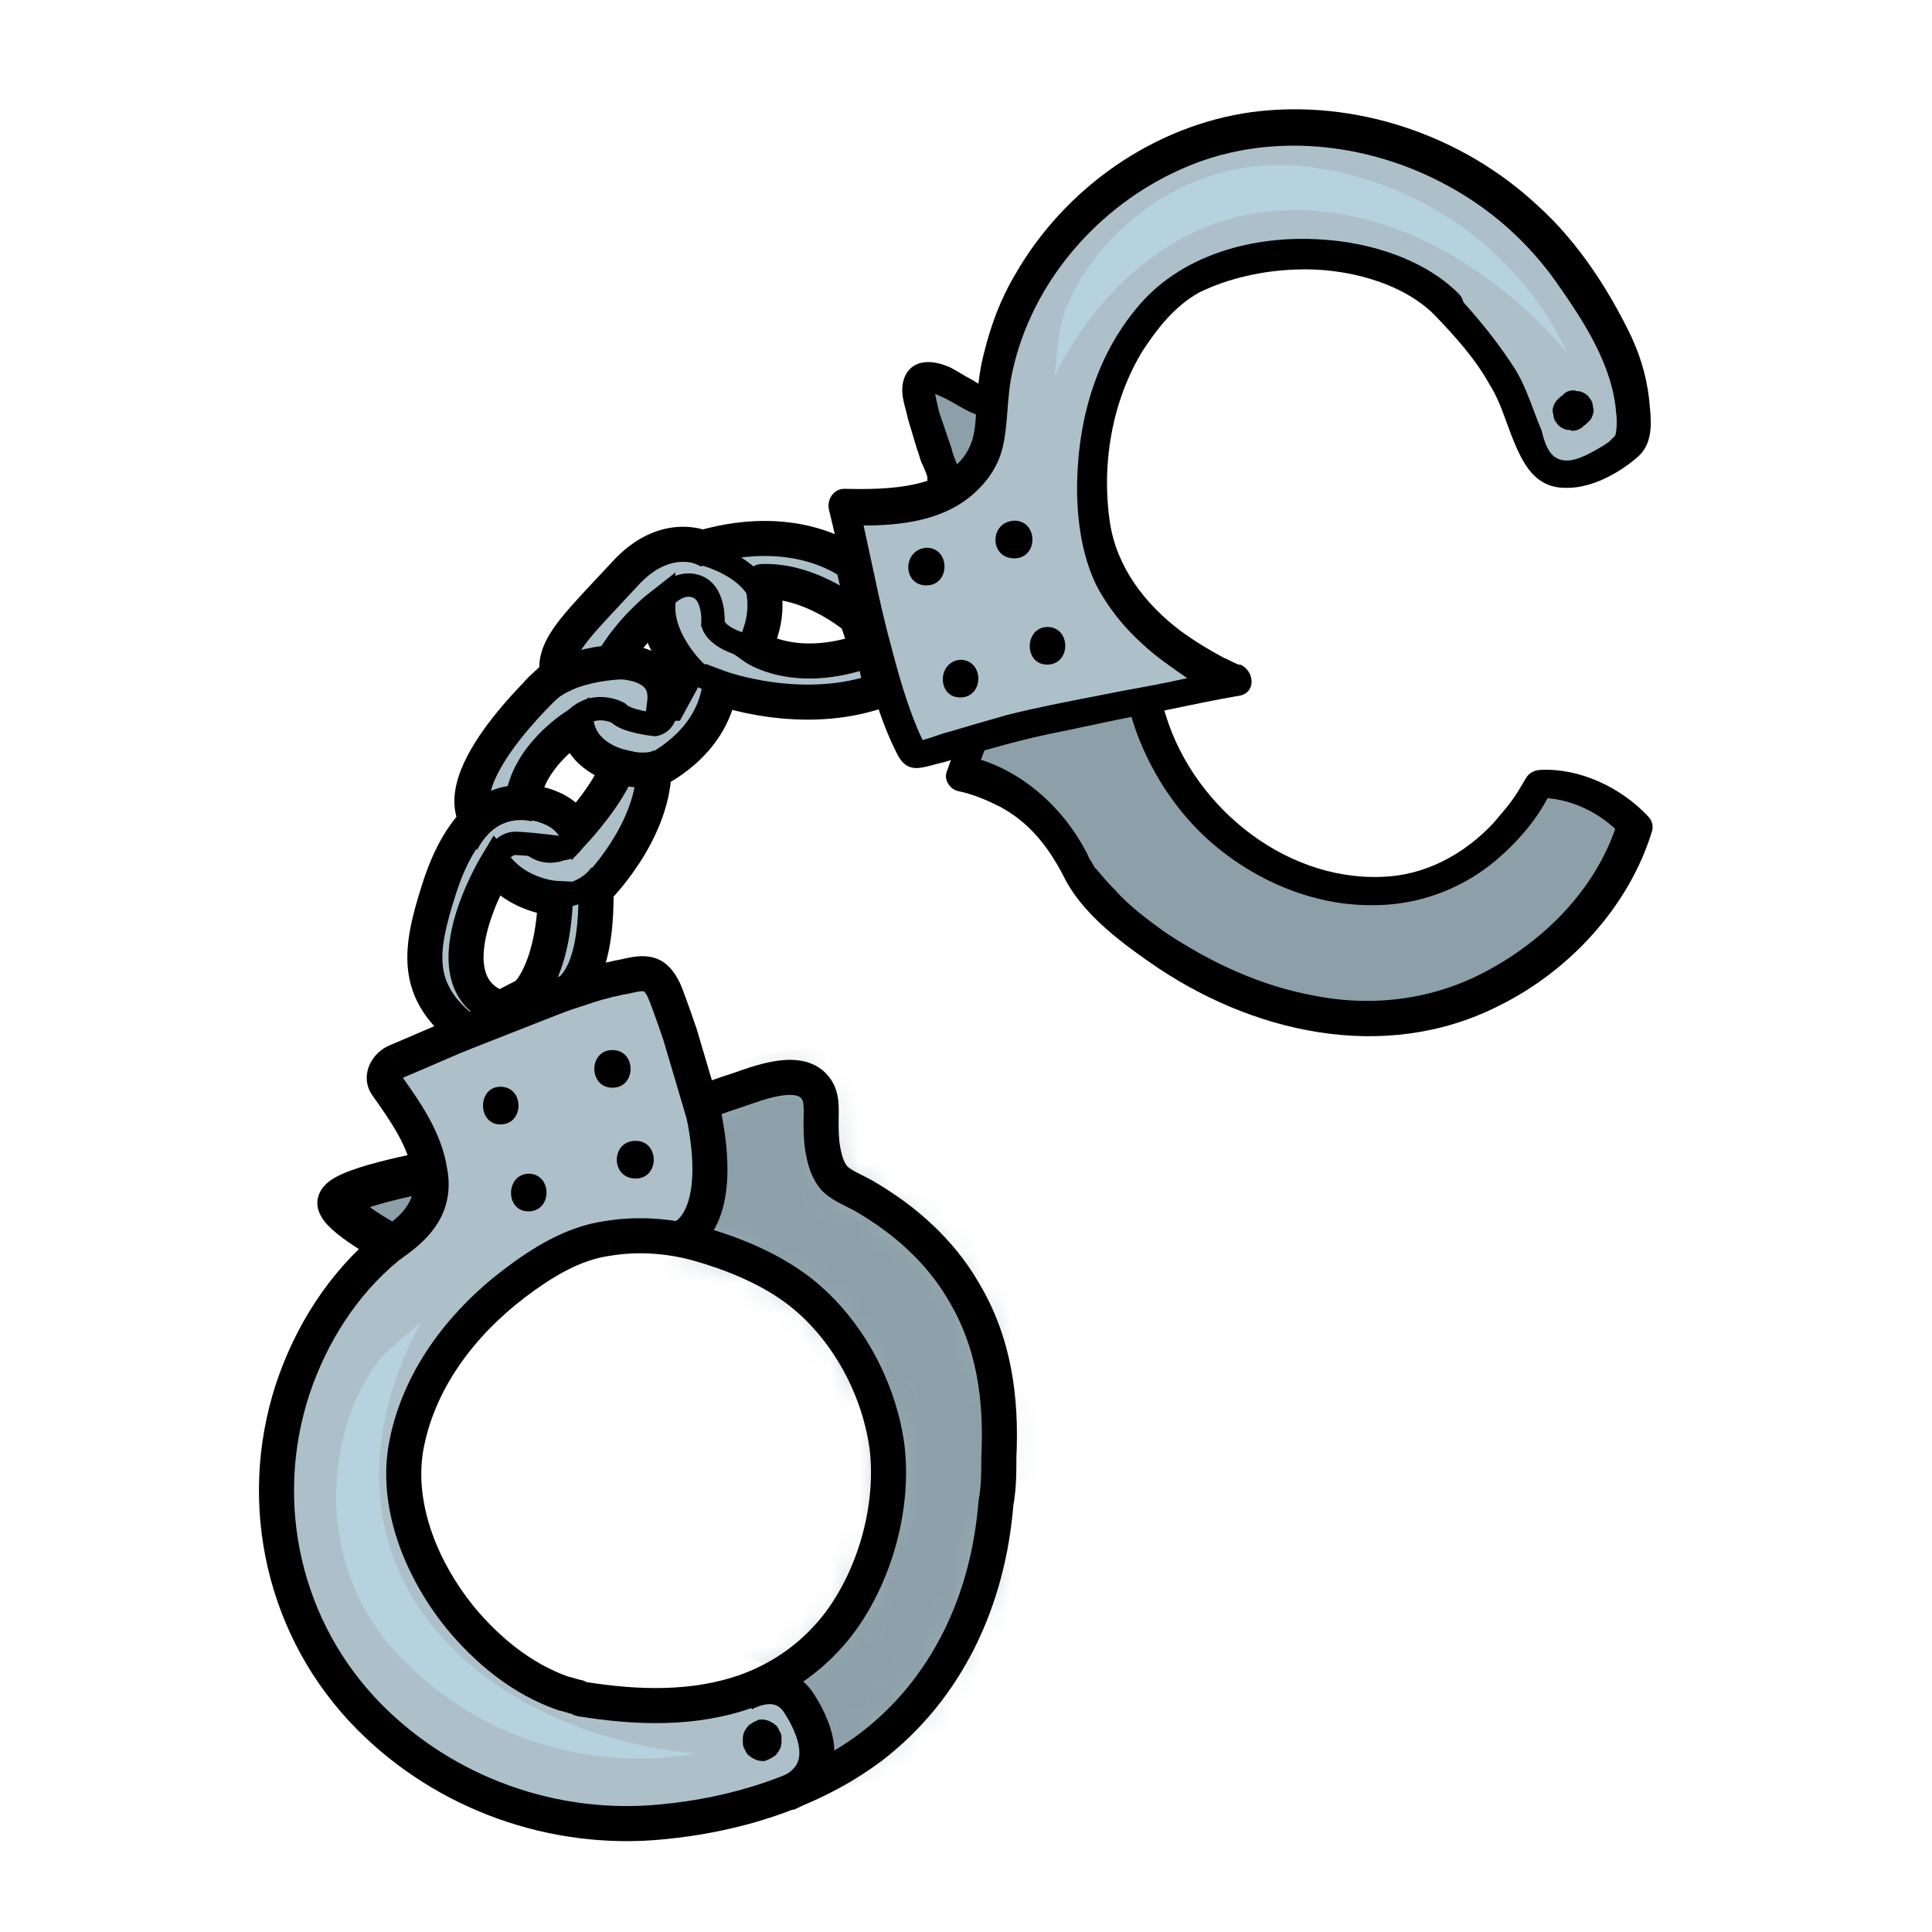
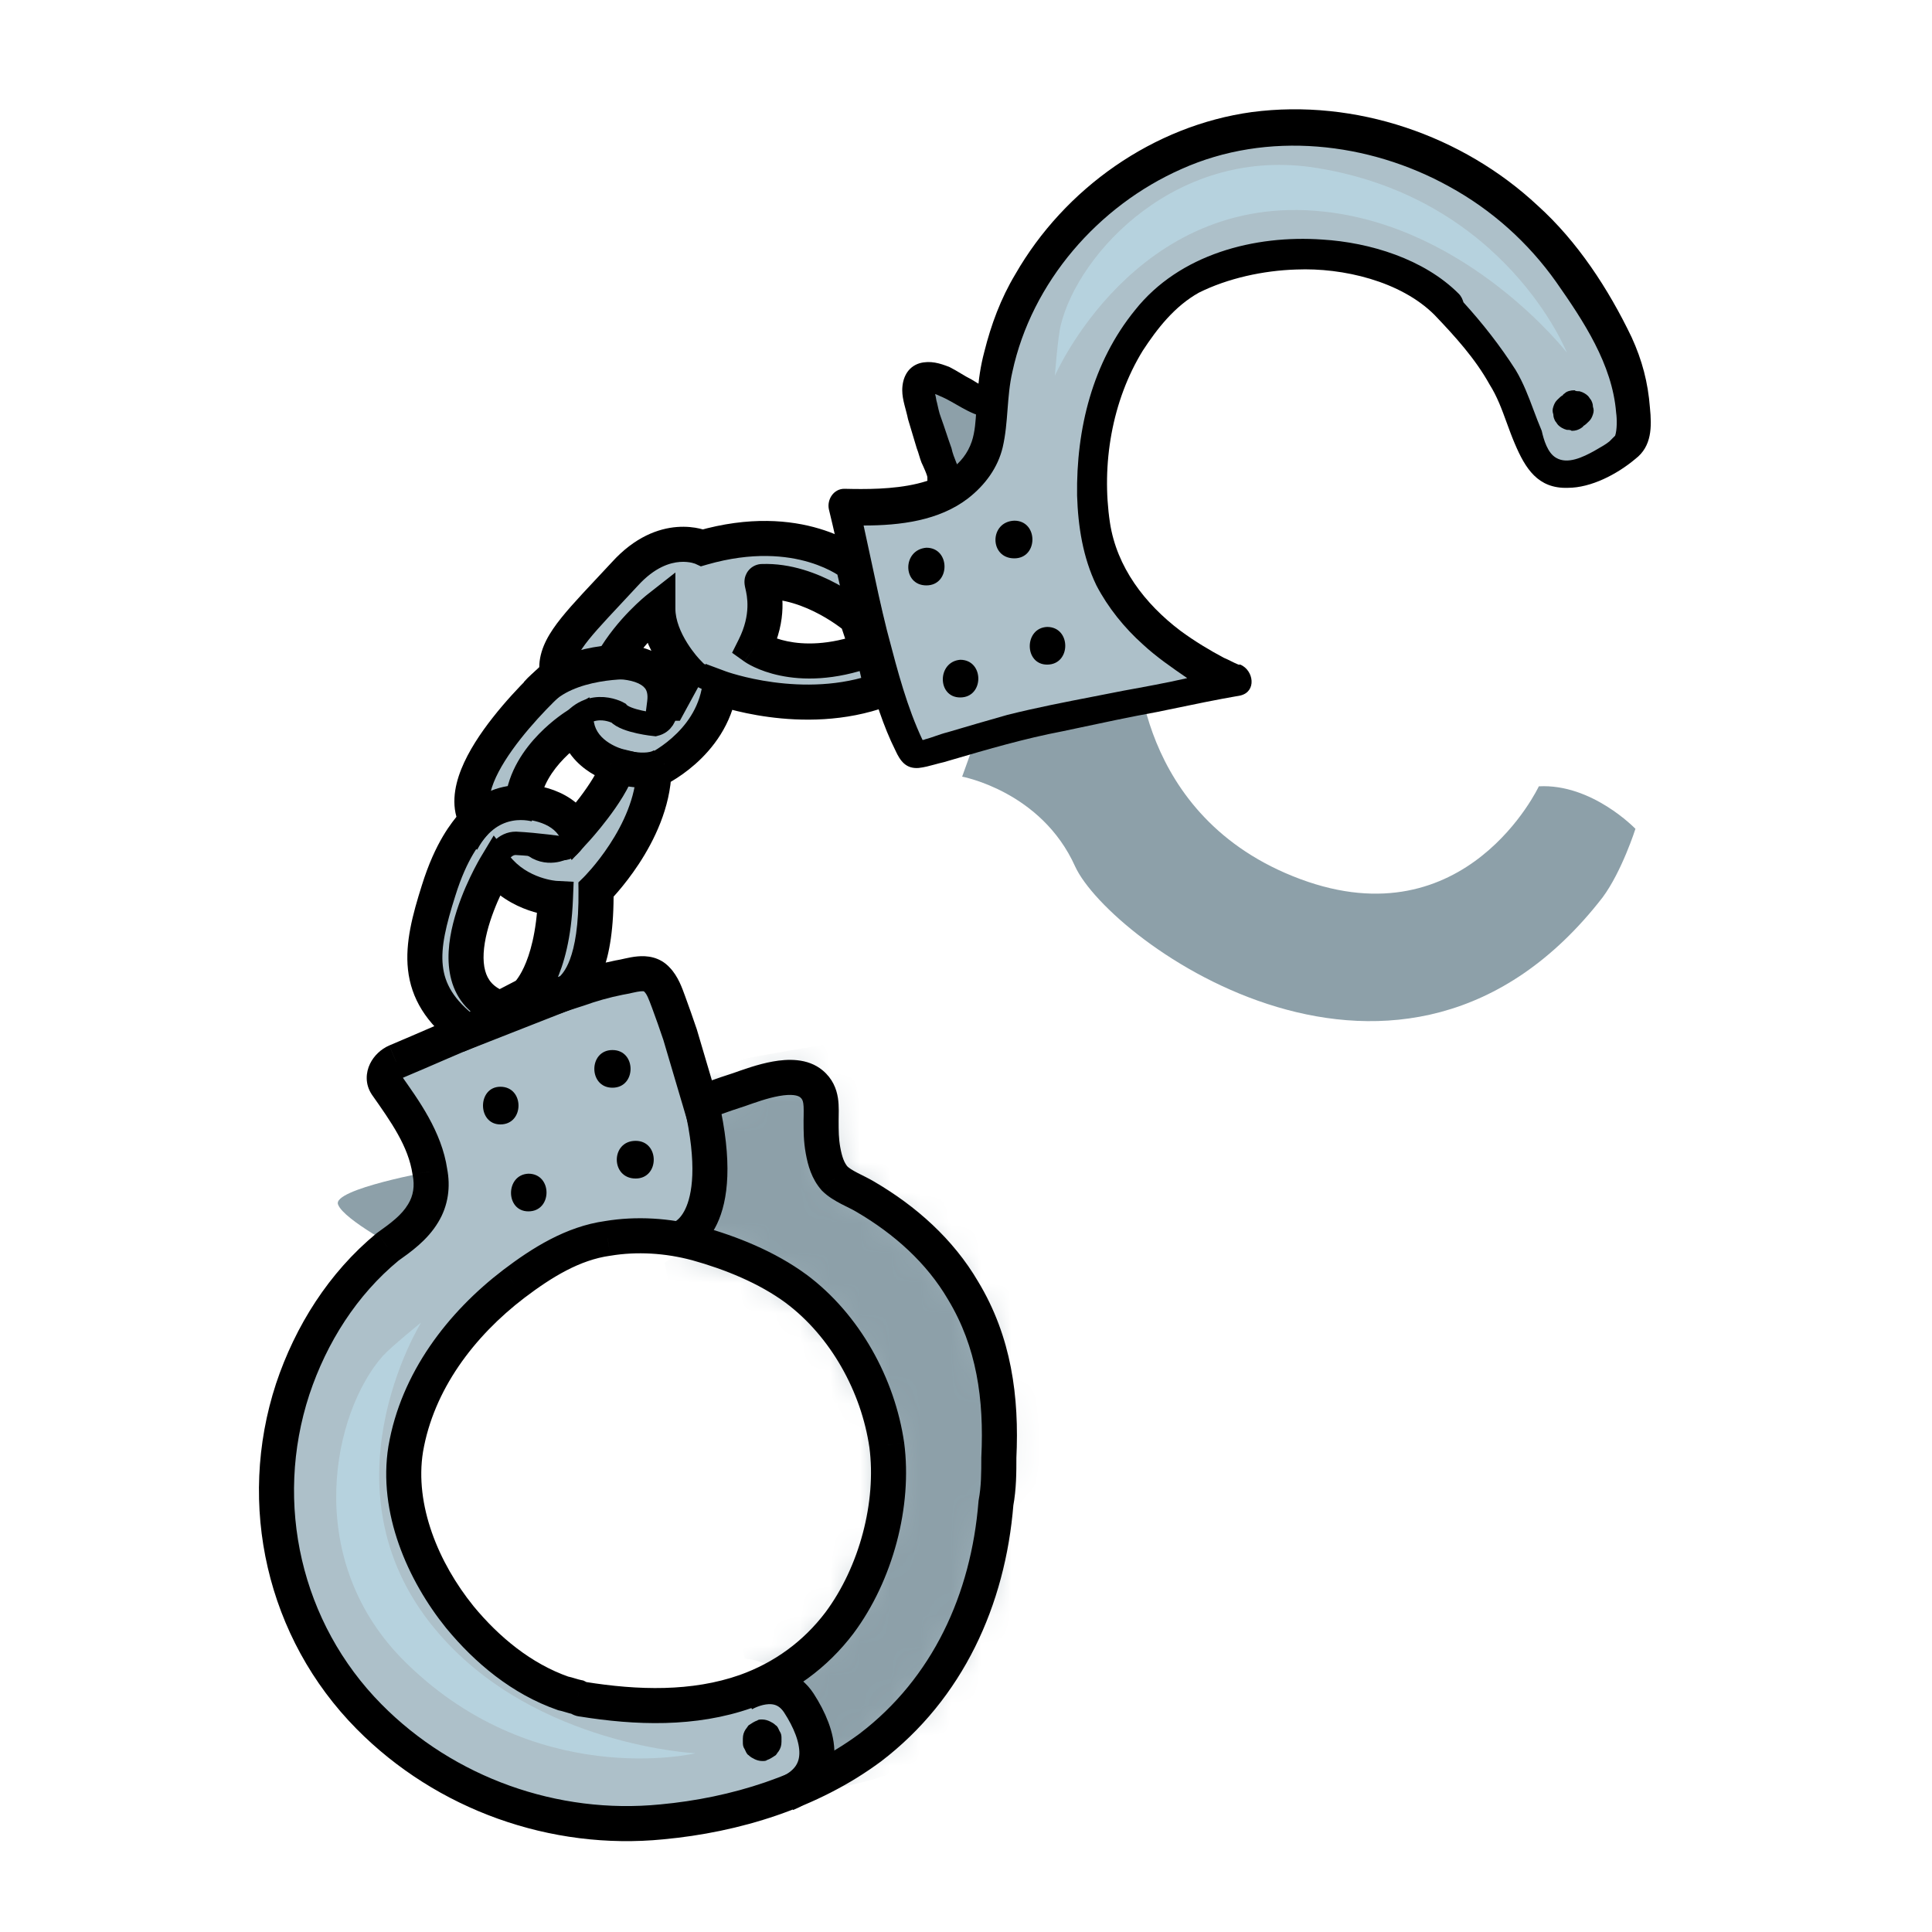
<svg xmlns="http://www.w3.org/2000/svg" width="64" height="64" viewBox="0 0 64 64" fill="none">
  <path d="M33.44 21.376L31.872 25.728C31.872 25.728 34.496 26.208 35.616 28.704C36.768 31.2 46.464 38.272 53.088 29.728C53.728 28.864 54.176 27.456 54.176 27.456C54.176 27.456 52.736 25.952 50.976 26.048C50.976 26.048 48.576 31.168 43.072 29.12C37.568 27.072 37.664 21.6 37.664 21.6C37.664 21.6 33.696 19.296 33.44 21.376Z" fill="#8DA0A9" />
-   <path d="M32.928 21.216C32.416 22.656 31.872 24.128 31.36 25.568C31.264 25.824 31.456 26.144 31.744 26.208C32.224 26.304 32.672 26.496 33.12 26.72C34.08 27.232 34.72 28.032 35.232 29.024C35.808 30.208 37.024 31.136 38.08 31.872C41.408 34.208 45.824 35.232 49.6 33.344C51.968 32.192 53.952 30.048 54.72 27.552C54.784 27.36 54.72 27.168 54.592 27.04C53.696 26.08 52.32 25.44 51.04 25.504C50.848 25.504 50.656 25.6 50.56 25.76C50.464 25.92 50.368 26.08 50.272 26.24C49.984 26.688 49.792 26.88 49.472 27.264C48.576 28.224 47.392 28.896 46.112 29.024C42.752 29.344 39.584 26.816 38.624 23.712C38.528 23.424 38.464 23.136 38.4 22.848C38.368 22.72 38.336 22.592 38.336 22.432C38.336 22.368 38.304 22.336 38.304 22.272C38.336 22.4 38.304 22.24 38.304 22.208C38.272 21.984 38.272 21.76 38.272 21.568C38.272 21.376 38.176 21.184 38.016 21.088C36.672 20.416 33.312 18.848 32.928 21.216C32.896 21.504 32.992 21.76 33.312 21.856C33.568 21.92 33.92 21.76 33.952 21.472C33.984 21.248 34.016 21.152 34.112 21.056C34.144 21.024 34.304 20.96 34.4 20.96C34.848 20.928 35.264 21.056 35.712 21.184C36.288 21.376 36.864 21.664 37.408 21.952C37.312 21.792 37.216 21.632 37.152 21.472C37.12 23.712 38.208 26.048 39.776 27.584C41.248 29.024 43.328 29.984 45.376 29.984C47.008 30.016 48.576 29.408 49.76 28.32C50.4 27.744 51.04 26.976 51.392 26.176C51.232 26.272 51.072 26.368 50.912 26.432C51.968 26.4 53.024 26.912 53.728 27.68C53.696 27.488 53.632 27.328 53.6 27.168C52.96 29.312 51.296 31.04 49.376 32.096C47.616 33.088 45.568 33.376 43.584 32.992C41.792 32.672 40.128 31.904 38.592 30.88C38.016 30.464 37.408 30.016 36.928 29.472C36.704 29.248 36.512 29.024 36.352 28.832C36.416 28.928 36.32 28.768 36.288 28.768C36.256 28.736 36.224 28.672 36.192 28.608C36.128 28.512 36.064 28.416 36.032 28.32C35.232 26.72 33.728 25.376 31.936 25.024C32.064 25.248 32.192 25.472 32.32 25.664C32.832 24.224 33.376 22.752 33.888 21.312C34.176 20.896 33.152 20.608 32.928 21.216Z" fill="black" />
  <path d="M32.736 13.376C32.064 13.28 31.552 12.736 30.912 12.608C30.784 12.576 30.688 12.576 30.592 12.64C30.4 12.768 30.432 13.056 30.464 13.248C30.688 14.112 30.944 14.976 31.296 15.808C31.296 15.808 31.264 16.544 31.872 16.288" fill="#8DA0A9" />
  <path d="M32.864 12.832C32.544 12.8 32.448 12.736 32.192 12.576C31.936 12.448 31.712 12.288 31.456 12.16C31.136 12.032 30.816 11.936 30.464 12.032C30.048 12.16 29.888 12.544 29.888 12.928C29.888 13.248 30.016 13.568 30.08 13.888C30.176 14.208 30.272 14.528 30.368 14.848C30.432 15.008 30.464 15.168 30.528 15.328C30.56 15.392 30.752 15.808 30.72 15.84C30.752 15.808 30.72 15.712 30.72 15.808C30.72 15.904 30.72 16 30.752 16.096C30.816 16.352 30.944 16.576 31.168 16.704C31.488 16.896 31.808 16.832 32.128 16.704C32.384 16.576 32.448 16.224 32.32 16C32.16 15.712 31.84 15.68 31.616 15.808C31.68 15.776 31.68 15.776 31.616 15.808C31.552 15.808 31.552 15.808 31.648 15.808C31.584 15.808 31.616 15.808 31.712 15.808C31.808 15.84 31.808 15.872 31.776 15.84C31.84 15.904 31.872 15.904 31.84 15.872C31.904 15.936 31.904 15.968 31.872 15.936C31.84 15.84 31.904 16.064 31.872 15.968C31.872 15.936 31.872 15.904 31.84 15.872C31.808 15.776 31.84 16.032 31.84 15.904C31.84 15.872 31.84 15.84 31.84 15.808C31.84 15.648 31.744 15.488 31.68 15.328C31.616 15.168 31.552 15.008 31.52 14.848C31.392 14.496 31.296 14.176 31.168 13.824C31.104 13.664 31.072 13.472 31.04 13.344C31.008 13.248 31.008 13.152 30.976 13.056C30.976 13.024 30.976 12.992 30.944 12.96C30.944 13.024 30.944 13.024 30.944 12.992C30.944 12.96 30.944 12.928 30.944 12.928C30.944 12.992 30.944 12.992 30.944 12.928C30.912 12.992 30.976 13.056 30.976 13.056C31.008 13.056 31.136 13.12 31.136 13.12C31.616 13.312 32.096 13.728 32.672 13.824C32.96 13.856 33.216 13.76 33.312 13.44C33.312 13.248 33.184 12.864 32.864 12.832Z" fill="black" />
  <path d="M47.968 10.112C49.056 11.232 49.792 12.256 50.272 13.248L50.432 13.696C50.784 14.56 51.008 15.392 51.456 15.584C51.904 15.776 52.384 15.712 52.832 15.552C53.216 15.392 53.952 15.008 54.144 14.624C54.336 14.272 54.24 12.704 53.856 11.872C53.28 10.624 52.704 9.696 52.096 8.832C49.632 5.376 45.056 3.488 40.928 4.384C36.8 5.28 33.28 8.992 32.928 13.216C32.896 13.76 32.896 14.368 32.672 14.88C32.032 16.544 29.792 16.768 28 16.704C28.544 19.04 29.184 22.848 30.336 24.928C30.688 25.024 33.152 24 34.848 23.776L40.992 22.528C40.992 22.528 36.928 20.96 36.384 17.536C36.16 16.128 36.288 14.528 36.672 13.184C37.056 11.808 38.208 9.824 39.712 9.152C43.584 7.456 46.944 9.056 47.968 10.112Z" fill="#ADC0C9" />
  <path fill-rule="evenodd" clip-rule="evenodd" d="M54.048 11.168C54.4 11.936 54.592 12.672 54.656 13.504C54.72 14.144 54.72 14.784 54.176 15.2C53.568 15.712 52.704 16.16 51.936 16.16C50.944 16.192 50.528 15.52 50.176 14.688C50.078 14.459 49.995 14.229 49.912 14.003C49.753 13.565 49.597 13.137 49.344 12.736C48.864 11.872 48.192 11.136 47.52 10.432C46.4 9.312 44.48 8.864 42.944 8.928C41.856 8.96 40.672 9.216 39.712 9.696C38.912 10.144 38.336 10.88 37.856 11.616C36.832 13.28 36.48 15.392 36.768 17.312C36.992 18.784 37.92 20 39.104 20.896C39.584 21.248 40.064 21.536 40.544 21.792C40.624 21.824 40.704 21.864 40.784 21.904C40.864 21.944 40.944 21.984 41.024 22.016H41.056H41.088C41.536 22.208 41.632 22.912 41.088 23.04C40.296 23.177 39.528 23.336 38.743 23.5C38.608 23.528 38.472 23.556 38.336 23.584C37.438 23.747 36.563 23.934 35.672 24.124C35.515 24.157 35.358 24.191 35.2 24.224C33.937 24.465 32.73 24.818 31.5 25.179C31.422 25.202 31.343 25.225 31.264 25.248C31.161 25.271 31.061 25.298 30.963 25.325C30.788 25.373 30.617 25.419 30.432 25.44C30.016 25.472 29.824 25.216 29.664 24.864C29.248 24.032 28.992 23.168 28.736 22.304C28.424 21.213 28.184 20.111 27.942 19.004C27.787 18.292 27.631 17.578 27.456 16.864C27.392 16.544 27.616 16.192 27.968 16.192C29.344 16.224 31.648 16.224 32.192 14.624C32.298 14.305 32.32 13.944 32.341 13.587C32.352 13.407 32.363 13.228 32.384 13.056C32.416 12.576 32.48 12.128 32.608 11.648C32.832 10.752 33.152 9.888 33.632 9.088C35.264 6.24 38.208 4.16 41.472 3.712C44.896 3.264 48.448 4.48 50.944 6.816C52.256 8 53.28 9.568 54.048 11.168ZM53.312 14.624L53.504 14.432C53.568 14.24 53.568 13.888 53.536 13.664C53.408 12.064 52.448 10.624 51.552 9.344C50.624 8.032 49.408 6.944 48 6.176C45.344 4.704 41.984 4.32 39.136 5.6C36.384 6.816 34.176 9.344 33.536 12.32C33.44 12.736 33.408 13.152 33.376 13.568C33.344 13.984 33.312 14.4 33.216 14.816C33.056 15.488 32.64 16.064 32.064 16.512C31.104 17.248 29.824 17.408 28.608 17.408C28.693 17.792 28.775 18.176 28.857 18.56C29.02 19.328 29.184 20.096 29.376 20.864C29.396 20.938 29.415 21.013 29.435 21.088C29.736 22.236 30.049 23.43 30.56 24.512C30.598 24.512 30.624 24.501 30.646 24.492C30.662 24.485 30.675 24.48 30.688 24.48C30.784 24.453 30.879 24.42 30.977 24.386C31.109 24.34 31.245 24.293 31.392 24.256C32.032 24.064 32.704 23.872 33.376 23.68C34.336 23.44 35.296 23.254 36.256 23.068C36.576 23.006 36.896 22.944 37.216 22.88C37.92 22.752 38.624 22.624 39.328 22.464L39.328 22.464C38.816 22.112 38.304 21.76 37.856 21.344C37.248 20.8 36.704 20.128 36.32 19.392C35.872 18.464 35.712 17.44 35.68 16.416C35.648 14.208 36.192 12 37.6 10.272C39.072 8.416 41.568 7.776 43.808 7.936C45.376 8.032 47.168 8.576 48.32 9.728C48.416 9.824 48.448 9.92 48.48 10.016C49.12 10.72 49.696 11.456 50.208 12.256C50.464 12.683 50.635 13.138 50.805 13.593C50.891 13.82 50.976 14.048 51.072 14.272C51.136 14.56 51.264 15.008 51.552 15.168C51.936 15.392 52.448 15.136 52.8 14.944C52.843 14.918 52.888 14.893 52.933 14.867C53.06 14.795 53.195 14.718 53.312 14.624Z" fill="black" />
  <path d="M30.688 19.392C31.488 19.392 31.488 18.144 30.688 18.144C29.888 18.208 29.888 19.392 30.688 19.392Z" fill="black" />
  <path d="M33.6 18.496C34.4 18.496 34.4 17.248 33.6 17.248C32.768 17.28 32.768 18.496 33.6 18.496Z" fill="black" />
  <path d="M31.808 23.104C32.608 23.104 32.608 21.856 31.808 21.856C31.04 21.92 31.04 23.104 31.808 23.104Z" fill="black" />
  <path d="M51.84 13.024C51.808 13.056 51.776 13.056 51.776 13.088C51.712 13.12 51.648 13.184 51.584 13.248C51.52 13.312 51.488 13.376 51.456 13.472C51.424 13.568 51.424 13.632 51.456 13.728C51.456 13.824 51.488 13.888 51.52 13.952C51.552 13.984 51.584 14.048 51.616 14.08C51.68 14.144 51.776 14.208 51.904 14.24C51.968 14.24 52.032 14.24 52.064 14.272C52.192 14.272 52.288 14.24 52.384 14.176C52.416 14.144 52.448 14.144 52.448 14.112C52.512 14.08 52.576 14.016 52.64 13.952C52.704 13.888 52.736 13.824 52.768 13.728C52.8 13.632 52.8 13.568 52.768 13.472C52.768 13.376 52.736 13.312 52.704 13.248C52.672 13.216 52.64 13.152 52.608 13.12C52.544 13.056 52.448 12.992 52.32 12.96C52.256 12.96 52.192 12.96 52.16 12.928C52.032 12.928 51.904 12.96 51.84 13.024Z" fill="black" />
  <path d="M34.688 22.016C35.488 22.016 35.488 20.768 34.688 20.768C33.92 20.8 33.92 22.016 34.688 22.016Z" fill="black" />
  <g opacity="0.64">
    <path d="M51.904 11.68C51.904 11.68 48.672 7.52 43.84 7.008C37.6 6.336 34.944 12.448 34.944 12.448C34.944 12.448 35.04 11.168 35.136 10.784C35.712 8.384 39.008 4.8 43.648 5.568C49.888 6.592 51.904 11.68 51.904 11.68Z" fill="#BCDCE9" />
  </g>
  <path d="M14.368 38.784C14.368 38.784 10.976 39.392 11.2 39.904C11.392 40.416 13.344 41.44 13.344 41.44" fill="#8DA0A9" />
-   <path d="M14.368 38.784C14.368 38.784 10.976 39.392 11.2 39.904C11.392 40.416 13.344 41.44 13.344 41.44" stroke="black" stroke-width="1.355" />
  <path fill-rule="evenodd" clip-rule="evenodd" d="M28.672 39.648C29.984 40.416 31.136 41.44 31.904 42.752C32.928 44.448 33.184 46.304 33.088 48.288C33.088 48.768 33.088 49.28 32.992 49.792C32.736 52.992 31.392 55.936 28.832 57.888C26.848 59.36 24.352 60.128 21.92 60.352C18.368 60.704 14.752 59.424 12.224 56.864C9.408 54.016 8.448 49.824 9.696 46.016C10.304 44.192 11.36 42.528 12.832 41.312C13.28 40.992 13.728 40.672 14.016 40.192C14.272 39.776 14.336 39.296 14.24 38.816C14.085 37.76 13.447 36.855 12.854 36.012C12.836 35.987 12.818 35.961 12.8 35.936C12.608 35.648 12.832 35.296 13.12 35.168C13.528 34.997 13.936 34.821 14.346 34.643C14.933 34.389 15.525 34.133 16.128 33.888C17.12 33.472 18.112 33.088 19.136 32.768C19.584 32.608 20.032 32.48 20.512 32.384C20.598 32.371 20.688 32.351 20.779 32.33C21.131 32.252 21.506 32.169 21.76 32.448C21.936 32.624 22.032 32.881 22.12 33.12C22.128 33.141 22.136 33.163 22.144 33.184L22.144 33.184C22.272 33.536 22.4 33.888 22.528 34.272C22.784 35.136 23.2 36.544 23.2 36.544C23.2 36.544 23.968 36.256 24.48 36.096C24.508 36.086 24.537 36.076 24.566 36.066C25.222 35.835 26.329 35.445 26.88 35.904C27.216 36.184 27.209 36.561 27.202 36.951C27.201 37.007 27.2 37.064 27.2 37.12C27.2 37.472 27.2 37.76 27.264 38.112C27.328 38.464 27.424 38.784 27.648 39.04C27.819 39.211 28.075 39.339 28.321 39.462C28.445 39.523 28.565 39.584 28.672 39.648ZM24.704 56.032C25.952 55.584 27.008 54.816 27.808 53.76C29.024 52.128 29.632 49.824 29.376 47.872C29.088 45.888 28 43.904 26.368 42.688C25.408 41.984 24.224 41.504 23.072 41.184C22.112 40.928 21.088 40.864 20.128 41.024C18.976 41.184 17.952 41.824 17.024 42.528C15.264 43.872 13.824 45.76 13.44 48C13.12 49.984 14.016 52.064 15.232 53.568C16.128 54.656 17.28 55.616 18.656 56.096C18.736 56.112 18.816 56.136 18.896 56.16C18.976 56.184 19.056 56.208 19.136 56.224C19.153 56.233 19.168 56.241 19.182 56.249C19.22 56.271 19.249 56.288 19.296 56.288C21.088 56.576 22.976 56.64 24.704 56.032Z" fill="#ADC0C9" />
  <mask id="mask0_6339_5408" style="mask-type:luminance" maskUnits="userSpaceOnUse" x="9" y="32" width="25" height="29">
    <path fill-rule="evenodd" clip-rule="evenodd" d="M31.904 42.752C31.136 41.44 29.984 40.416 28.672 39.648C28.352 39.456 27.904 39.296 27.648 39.04C27.424 38.784 27.328 38.464 27.264 38.112C27.2 37.76 27.2 37.472 27.2 37.12C27.2 36.672 27.264 36.224 26.88 35.904C26.304 35.424 25.12 35.872 24.48 36.096C23.968 36.256 23.2 36.544 23.2 36.544C23.2 36.544 22.784 35.136 22.528 34.272C22.4 33.888 22.272 33.536 22.144 33.184C22.048 32.928 21.952 32.64 21.76 32.448C21.44 32.096 20.928 32.32 20.512 32.384C20.032 32.48 19.584 32.608 19.136 32.768C18.112 33.088 17.12 33.472 16.128 33.888C15.104 34.304 14.112 34.752 13.12 35.168C12.832 35.296 12.608 35.648 12.8 35.936C13.408 36.8 14.08 37.728 14.24 38.816C14.336 39.296 14.272 39.776 14.016 40.192C13.728 40.672 13.28 40.992 12.832 41.312C11.36 42.528 10.304 44.192 9.696 46.016C8.448 49.824 9.408 54.016 12.224 56.864C14.752 59.424 18.368 60.704 21.92 60.352C24.352 60.128 26.848 59.36 28.832 57.888C31.392 55.936 32.736 52.992 32.992 49.792C33.088 49.28 33.088 48.768 33.088 48.288C33.184 46.304 32.928 44.448 31.904 42.752ZM27.808 53.76C27.008 54.816 25.952 55.584 24.704 56.032C22.976 56.64 21.088 56.576 19.296 56.288C19.232 56.288 19.2 56.256 19.136 56.224C18.976 56.192 18.816 56.128 18.656 56.096C17.28 55.616 16.128 54.656 15.232 53.568C14.016 52.064 13.12 49.984 13.44 48C13.824 45.76 15.264 43.872 17.024 42.528C17.952 41.824 18.976 41.184 20.128 41.024C21.088 40.864 22.112 40.928 23.072 41.184C24.224 41.504 25.408 41.984 26.368 42.688C28 43.904 29.088 45.888 29.376 47.872C29.632 49.824 29.024 52.128 27.808 53.76Z" fill="white" />
  </mask>
  <g mask="url(#mask0_6339_5408)">
    <path d="M22.88 35.424C22.88 35.424 24.864 40.288 22.016 41.824L24.672 54.944C24.672 54.944 27.712 55.104 26.528 59.328C26.528 59.328 33.76 59.392 34.848 52C35.936 44.608 31.84 33.92 28.448 34.432C25.056 34.944 22.88 35.424 22.88 35.424Z" fill="#8DA0A9" />
  </g>
  <path d="M31.904 42.752L31.403 43.045L31.407 43.052L31.904 42.752ZM28.672 39.648L28.373 40.146L28.379 40.149L28.672 39.648ZM27.648 39.04L27.211 39.422L27.224 39.437L27.237 39.45L27.648 39.04ZM26.88 35.904L27.252 35.458L26.88 35.904ZM24.48 36.096L24.653 36.65L24.663 36.647L24.672 36.644L24.48 36.096ZM23.2 36.544L22.643 36.708L22.82 37.307L23.404 37.088L23.2 36.544ZM22.528 34.272L23.085 34.107L23.082 34.097L23.079 34.088L22.528 34.272ZM22.144 33.184L22.69 32.985L22.688 32.98L22.144 33.184ZM21.76 32.448L21.33 32.839L21.34 32.849L21.349 32.858L21.76 32.448ZM20.512 32.384L20.424 31.81L20.411 31.812L20.398 31.814L20.512 32.384ZM19.136 32.768L19.309 33.322L19.32 33.319L19.331 33.315L19.136 32.768ZM16.128 33.888L16.347 34.426L16.353 34.423L16.128 33.888ZM13.12 35.168L12.895 34.632L12.884 34.637L13.12 35.168ZM12.8 35.936L12.317 36.258L12.321 36.264L12.325 36.27L12.8 35.936ZM14.24 38.816L13.665 38.9L13.668 38.915L13.671 38.93L14.24 38.816ZM14.016 40.192L13.521 39.888L13.518 39.893L14.016 40.192ZM12.832 41.312L12.495 40.839L12.478 40.851L12.462 40.864L12.832 41.312ZM9.696 46.016L9.145 45.832L9.144 45.835L9.696 46.016ZM12.224 56.864L12.637 56.456L12.637 56.456L12.224 56.864ZM21.92 60.352L21.867 59.774L21.863 59.774L21.92 60.352ZM28.832 57.888L29.178 58.354L29.184 58.35L28.832 57.888ZM32.992 49.792L32.421 49.685L32.416 49.715L32.413 49.746L32.992 49.792ZM33.088 48.288L32.508 48.26L32.507 48.274V48.288H33.088ZM27.808 53.76L28.271 54.111L28.274 54.107L27.808 53.76ZM24.704 56.032L24.897 56.58L24.9 56.578L24.704 56.032ZM19.296 56.288L19.388 55.715L19.342 55.707H19.296V56.288ZM19.136 56.224L19.396 55.705L19.326 55.67L19.25 55.654L19.136 56.224ZM18.656 56.096L18.465 56.644L18.503 56.657L18.542 56.665L18.656 56.096ZM15.232 53.568L14.78 53.933L14.784 53.937L15.232 53.568ZM13.44 48L12.868 47.902L12.867 47.907L13.44 48ZM17.024 42.528L16.673 42.065L16.672 42.066L17.024 42.528ZM20.128 41.024L20.208 41.599L20.216 41.598L20.224 41.597L20.128 41.024ZM23.072 41.184L23.227 40.624L23.222 40.623L23.072 41.184ZM26.368 42.688L26.715 42.222L26.711 42.22L26.368 42.688ZM29.376 47.872L29.952 47.796L29.951 47.788L29.376 47.872ZM32.405 42.459C31.575 41.041 30.341 39.952 28.965 39.147L28.379 40.149C29.627 40.88 30.697 41.839 31.403 43.045L32.405 42.459ZM28.971 39.15C28.793 39.043 28.549 38.928 28.405 38.853C28.227 38.76 28.119 38.69 28.059 38.629L27.237 39.45C27.433 39.646 27.677 39.783 27.867 39.883C28.091 39.999 28.231 40.06 28.373 40.146L28.971 39.15ZM28.085 38.657C27.967 38.523 27.894 38.331 27.835 38.008L26.693 38.216C26.762 38.596 26.881 39.045 27.211 39.422L28.085 38.657ZM27.835 38.008C27.782 37.714 27.781 37.475 27.781 37.12H26.619C26.619 37.469 26.618 37.806 26.693 38.216L27.835 38.008ZM27.781 37.12C27.781 36.955 27.799 36.642 27.758 36.376C27.71 36.064 27.578 35.73 27.252 35.458L26.508 36.35C26.566 36.398 26.594 36.448 26.61 36.552C26.619 36.613 26.623 36.687 26.623 36.786C26.623 36.835 26.622 36.885 26.622 36.942C26.62 36.997 26.619 37.058 26.619 37.12H27.781ZM27.252 35.458C26.75 35.039 26.072 35.08 25.602 35.164C25.098 35.254 24.592 35.441 24.288 35.548L24.672 36.644C25.008 36.526 25.414 36.377 25.806 36.307C26.232 36.231 26.434 36.288 26.508 36.35L27.252 35.458ZM24.307 35.542C24.039 35.626 23.709 35.741 23.452 35.833C23.322 35.88 23.208 35.922 23.127 35.952C23.087 35.967 23.054 35.979 23.032 35.987C23.02 35.991 23.012 35.994 23.006 35.997C23.003 35.998 23 35.999 22.999 35.999C22.998 35.999 22.997 36 22.997 36C22.997 36 22.997 36 22.996 36C22.996 36 22.996 36 22.996 36C22.996 36 22.996 36 22.996 36C22.996 36 22.996 36 23.2 36.544C23.404 37.088 23.404 37.088 23.404 37.088C23.404 37.088 23.404 37.088 23.404 37.088C23.404 37.088 23.404 37.088 23.404 37.087C23.404 37.087 23.404 37.087 23.404 37.087C23.405 37.087 23.405 37.087 23.406 37.087C23.407 37.086 23.409 37.086 23.412 37.084C23.418 37.083 23.426 37.079 23.437 37.075C23.458 37.067 23.489 37.056 23.529 37.041C23.608 37.012 23.718 36.972 23.844 36.926C24.099 36.835 24.409 36.726 24.653 36.65L24.307 35.542ZM23.2 36.544C23.757 36.379 23.757 36.379 23.757 36.379C23.757 36.379 23.757 36.379 23.757 36.379C23.757 36.379 23.757 36.379 23.757 36.379C23.757 36.379 23.757 36.379 23.757 36.378C23.756 36.378 23.756 36.377 23.756 36.375C23.755 36.373 23.754 36.369 23.752 36.363C23.749 36.353 23.744 36.337 23.738 36.317C23.727 36.277 23.709 36.219 23.688 36.146C23.645 36 23.585 35.797 23.517 35.567C23.381 35.107 23.213 34.539 23.085 34.107L21.971 34.437C22.099 34.869 22.267 35.437 22.403 35.897C22.471 36.127 22.531 36.33 22.574 36.475C22.596 36.548 22.613 36.606 22.625 36.646C22.631 36.666 22.635 36.682 22.638 36.692C22.64 36.698 22.641 36.702 22.642 36.704C22.642 36.706 22.643 36.707 22.643 36.707C22.643 36.708 22.643 36.708 22.643 36.708C22.643 36.708 22.643 36.708 22.643 36.708C22.643 36.708 22.643 36.708 22.643 36.708C22.643 36.708 22.643 36.708 23.2 36.544ZM23.079 34.088C22.948 33.696 22.817 33.337 22.69 32.985L21.598 33.382C21.727 33.735 21.852 34.08 21.977 34.456L23.079 34.088ZM22.688 32.98C22.611 32.776 22.473 32.34 22.171 32.037L21.349 32.858C21.431 32.94 21.485 33.08 21.6 33.388L22.688 32.98ZM22.19 32.057C21.854 31.688 21.424 31.654 21.119 31.682C20.97 31.695 20.826 31.725 20.713 31.75C20.587 31.778 20.504 31.798 20.424 31.81L20.6 32.958C20.728 32.938 20.865 32.906 20.962 32.885C21.072 32.86 21.154 32.845 21.225 32.838C21.294 32.832 21.325 32.838 21.334 32.84C21.334 32.84 21.328 32.836 21.33 32.839L22.19 32.057ZM20.398 31.814C19.888 31.916 19.413 32.053 18.941 32.221L19.331 33.315C19.755 33.163 20.176 33.043 20.626 32.953L20.398 31.814ZM18.963 32.214C17.915 32.541 16.905 32.932 15.903 33.352L16.353 34.423C17.335 34.011 18.309 33.635 19.309 33.322L18.963 32.214ZM15.909 33.35C14.889 33.765 13.861 34.227 12.896 34.632L13.345 35.703C14.363 35.276 15.319 34.843 16.347 34.426L15.909 33.35ZM12.884 34.637C12.622 34.754 12.389 34.968 12.258 35.238C12.119 35.523 12.084 35.908 12.317 36.258L13.283 35.614C13.289 35.623 13.296 35.636 13.301 35.652C13.306 35.669 13.309 35.686 13.309 35.701C13.309 35.716 13.308 35.727 13.306 35.735C13.305 35.739 13.304 35.741 13.303 35.743C13.303 35.745 13.302 35.746 13.302 35.746C13.302 35.746 13.303 35.745 13.303 35.744C13.304 35.742 13.305 35.74 13.307 35.738C13.31 35.734 13.315 35.728 13.321 35.723C13.334 35.71 13.347 35.702 13.356 35.699L12.884 34.637ZM12.325 36.27C12.954 37.164 13.53 37.975 13.665 38.9L14.815 38.731C14.631 37.48 13.862 36.436 13.275 35.602L12.325 36.27ZM13.671 38.93C13.742 39.285 13.691 39.612 13.521 39.888L14.511 40.496C14.853 39.939 14.93 39.306 14.809 38.702L13.671 38.93ZM13.518 39.893C13.302 40.253 12.96 40.507 12.495 40.839L13.169 41.784C13.6 41.477 14.154 41.091 14.514 40.491L13.518 39.893ZM12.462 40.864C10.895 42.159 9.783 43.92 9.145 45.832L10.247 46.2C10.825 44.464 11.825 42.897 13.202 41.76L12.462 40.864ZM9.144 45.835C7.829 49.847 8.84 54.267 11.811 57.272L12.637 56.456C9.976 53.765 9.067 49.801 10.248 46.197L9.144 45.835ZM11.811 57.272C14.463 59.958 18.253 61.299 21.977 60.93L21.863 59.774C18.483 60.109 15.04 58.89 12.637 56.456L11.811 57.272ZM21.973 60.93C24.482 60.699 27.088 59.905 29.178 58.354L28.486 57.422C26.608 58.815 24.222 59.557 21.867 59.774L21.973 60.93ZM29.184 58.35C31.899 56.279 33.304 53.17 33.571 49.838L32.413 49.746C32.168 52.814 30.885 55.592 28.48 57.426L29.184 58.35ZM33.563 49.899C33.67 49.325 33.669 48.76 33.669 48.288H32.507C32.507 48.776 32.506 49.234 32.421 49.685L33.563 49.899ZM33.668 48.316C33.767 46.265 33.506 44.281 32.401 42.452L31.407 43.052C32.35 44.615 32.601 46.343 32.508 48.26L33.668 48.316ZM27.345 53.409C26.614 54.374 25.652 55.075 24.508 55.485L24.9 56.578C26.252 56.093 27.402 55.258 28.271 54.111L27.345 53.409ZM24.511 55.484C22.916 56.045 21.14 55.996 19.388 55.715L19.204 56.861C21.035 57.156 23.036 57.234 24.897 56.58L24.511 55.484ZM19.296 55.707C19.331 55.707 19.367 55.712 19.404 55.722C19.439 55.731 19.465 55.743 19.476 55.748C19.481 55.751 19.484 55.753 19.482 55.752C19.48 55.751 19.477 55.749 19.469 55.744C19.455 55.736 19.428 55.721 19.396 55.705L18.876 56.743C18.876 56.743 18.877 56.743 18.889 56.75C18.896 56.755 18.925 56.772 18.956 56.787C19.037 56.828 19.151 56.868 19.296 56.868V55.707ZM19.25 55.654C19.201 55.645 19.148 55.629 19.063 55.604C18.988 55.581 18.881 55.549 18.77 55.526L18.542 56.665C18.591 56.675 18.644 56.691 18.729 56.716C18.804 56.739 18.911 56.771 19.022 56.793L19.25 55.654ZM18.847 55.548C17.602 55.113 16.532 54.233 15.68 53.199L14.784 53.937C15.724 55.079 16.959 56.119 18.465 56.644L18.847 55.548ZM15.684 53.203C14.526 51.771 13.729 49.854 14.013 48.092L12.867 47.907C12.511 50.114 13.506 52.356 14.78 53.933L15.684 53.203ZM14.012 48.098C14.364 46.044 15.694 44.274 17.376 42.989L16.672 42.066C14.834 43.47 13.284 45.475 12.868 47.902L14.012 48.098ZM17.375 42.99C18.287 42.298 19.211 41.737 20.208 41.599L20.048 40.449C18.741 40.63 17.617 41.349 16.673 42.065L17.375 42.99ZM20.224 41.597C21.095 41.451 22.036 41.508 22.922 41.745L23.222 40.623C22.189 40.347 21.081 40.276 20.033 40.451L20.224 41.597ZM22.917 41.743C24.03 42.053 25.141 42.508 26.025 43.156L26.711 42.22C25.675 41.459 24.418 40.955 23.227 40.624L22.917 41.743ZM26.021 43.154C27.517 44.269 28.533 46.108 28.801 47.955L29.951 47.788C29.643 45.667 28.483 43.539 26.715 42.222L26.021 43.154ZM28.8 47.947C29.036 49.746 28.471 51.899 27.342 53.413L28.274 54.107C29.578 52.357 30.228 49.902 29.952 47.796L28.8 47.947Z" fill="black" />
  <path d="M16.576 37.248C17.376 37.248 17.376 36 16.576 36C15.808 36 15.808 37.248 16.576 37.248Z" fill="black" />
-   <path d="M20.288 36.032C21.088 36.032 21.088 34.784 20.288 34.784C19.488 34.784 19.488 36.032 20.288 36.032Z" fill="black" />
+   <path d="M20.288 36.032C21.088 36.032 21.088 34.784 20.288 34.784C19.488 34.784 19.488 36.032 20.288 36.032" fill="black" />
  <path d="M17.504 40.128C18.304 40.128 18.304 38.88 17.504 38.88C16.736 38.912 16.736 40.128 17.504 40.128Z" fill="black" />
  <path d="M21.056 39.04C21.856 39.04 21.856 37.792 21.056 37.792C20.224 37.792 20.224 39.04 21.056 39.04Z" fill="black" />
  <path d="M25.888 57.696C25.888 57.664 25.888 57.632 25.888 57.6C25.888 57.504 25.888 57.44 25.824 57.344C25.792 57.28 25.76 57.184 25.696 57.152C25.632 57.088 25.568 57.056 25.504 57.024C25.44 56.992 25.344 56.96 25.248 56.96C25.184 56.96 25.12 56.96 25.088 56.992C24.992 57.024 24.896 57.088 24.8 57.152C24.768 57.184 24.736 57.248 24.704 57.28C24.64 57.376 24.608 57.472 24.608 57.6C24.608 57.632 24.608 57.664 24.608 57.696C24.608 57.792 24.608 57.856 24.672 57.952C24.704 58.016 24.736 58.112 24.8 58.144C24.864 58.208 24.928 58.24 24.992 58.272C25.056 58.304 25.152 58.336 25.248 58.336C25.312 58.336 25.376 58.336 25.408 58.304C25.504 58.272 25.6 58.208 25.696 58.144C25.728 58.112 25.76 58.048 25.792 58.016C25.856 57.92 25.888 57.824 25.888 57.696Z" fill="black" />
  <g opacity="0.64">
    <path d="M23.04 58.08C23.04 58.08 17.792 57.824 14.592 54.176C10.432 49.472 13.952 43.808 13.952 43.808C13.952 43.808 12.96 44.608 12.672 44.928C11.04 46.784 10.016 51.52 13.28 54.912C17.632 59.36 23.04 58.08 23.04 58.08Z" fill="#BCDCE9" />
  </g>
  <path d="M22.528 41.024C22.528 41.024 24.16 40.576 23.232 36.544" stroke="black" stroke-width="1.161" />
  <path d="M24.608 56.128C24.608 56.128 25.792 55.392 26.464 56.416C27.168 57.504 27.488 58.816 26.048 59.424" stroke="black" stroke-width="1.161" />
  <path fill-rule="evenodd" clip-rule="evenodd" d="M28.256 18.688C28.256 18.688 26.496 17.216 23.264 18.144C23.264 18.144 22.016 17.568 20.704 19.008C20.508 19.22 20.324 19.417 20.151 19.601L20.151 19.601L20.151 19.601L20.151 19.601C18.944 20.89 18.324 21.552 18.464 22.336C18.464 22.336 14.88 25.504 15.776 27.136C15.794 27.162 15.75 27.213 15.666 27.312C15.446 27.571 14.945 28.16 14.528 29.504C13.92 31.424 13.664 32.832 15.456 34.176L18.88 32.832L18.903 32.809C19.147 32.568 19.775 31.949 19.744 29.472C19.744 29.472 21.6 27.648 21.664 25.536C21.664 25.536 23.552 24.704 23.84 22.784C23.84 22.784 26.592 23.808 29.216 22.848L28.256 18.688ZM17.44 32.96L16.576 33.408C14.112 32.544 16.416 28.704 16.416 28.704C17.184 29.696 18.4 29.76 18.4 29.76C18.304 32.224 17.44 32.96 17.44 32.96ZM17.312 26.56C17.312 26.56 18.592 26.56 19.072 27.488C19.072 27.488 20.192 26.272 20.48 25.376C20.48 25.376 19.296 25.088 19.104 24.032C19.104 24.032 17.472 25.024 17.312 26.56ZM22.176 23.296H22.016C22.208 21.792 20.288 21.92 20.288 21.92C20.896 20.864 21.792 20.16 21.792 20.16C21.792 21.248 22.752 22.24 22.752 22.24L22.176 23.296ZM25.26 19.375C25.323 19.653 25.499 20.426 24.992 21.44C24.992 21.44 26.336 22.4 28.736 21.536L28.384 20.48C28.384 20.48 26.912 19.2 25.248 19.264C25.235 19.264 25.244 19.302 25.26 19.375Z" fill="#ADC0C9" />
  <path d="M23.264 18.144L23.021 18.671L23.217 18.762L23.424 18.702L23.264 18.144ZM28.256 18.688L28.822 18.557L28.778 18.367L28.628 18.242L28.256 18.688ZM20.704 19.008L21.13 19.402L21.133 19.399L20.704 19.008ZM20.151 19.601L20.571 20.002L20.575 19.998L20.151 19.601ZM20.151 19.601L19.731 19.2L19.726 19.205L20.151 19.601ZM20.151 19.601L20.575 19.998L20.576 19.997L20.151 19.601ZM20.151 19.601L19.728 19.204L19.727 19.204L20.151 19.601ZM18.464 22.336L18.849 22.771L19.093 22.555L19.036 22.234L18.464 22.336ZM15.776 27.136L15.267 27.415L15.279 27.437L15.293 27.458L15.776 27.136ZM15.666 27.312L15.224 26.936L15.224 26.936L15.666 27.312ZM14.528 29.504L15.082 29.679L15.083 29.676L14.528 29.504ZM15.456 34.176L15.108 34.64L15.367 34.835L15.668 34.716L15.456 34.176ZM18.88 32.832L19.092 33.372L19.204 33.329L19.289 33.244L18.88 32.832ZM18.903 32.809L18.495 32.395L18.494 32.396L18.903 32.809ZM19.744 29.472L19.337 29.058L19.16 29.231L19.163 29.479L19.744 29.472ZM21.664 25.536L21.43 25.005L21.095 25.152L21.084 25.518L21.664 25.536ZM23.84 22.784L24.043 22.24L23.372 21.99L23.266 22.698L23.84 22.784ZM29.216 22.848L29.416 23.393L29.897 23.217L29.782 22.717L29.216 22.848ZM16.576 33.408L16.384 33.956L16.621 34.039L16.843 33.923L16.576 33.408ZM17.44 32.96L17.707 33.475L17.766 33.445L17.817 33.402L17.44 32.96ZM16.416 28.704L16.875 28.348L16.355 27.677L15.918 28.405L16.416 28.704ZM18.4 29.76L18.98 29.782L19.003 29.21L18.43 29.18L18.4 29.76ZM19.072 27.488L18.556 27.755L18.937 28.491L19.499 27.881L19.072 27.488ZM17.312 26.56L16.735 26.5L16.668 27.14H17.312V26.56ZM20.48 25.376L21.033 25.554L21.224 24.959L20.617 24.812L20.48 25.376ZM19.104 24.032L19.675 23.928L19.524 23.097L18.802 23.536L19.104 24.032ZM22.016 23.296L21.44 23.222L21.357 23.877H22.016V23.296ZM22.176 23.296V23.877H22.521L22.686 23.574L22.176 23.296ZM20.288 21.92L19.785 21.63L19.243 22.572L20.327 22.499L20.288 21.92ZM21.792 20.16H22.373V18.965L21.433 19.703L21.792 20.16ZM22.752 22.24L23.262 22.518L23.466 22.143L23.169 21.836L22.752 22.24ZM24.992 21.44L24.473 21.18L24.251 21.624L24.654 21.912L24.992 21.44ZM25.26 19.375L24.694 19.504L24.694 19.504L25.26 19.375ZM28.736 21.536L28.933 22.082L29.466 21.89L29.287 21.352L28.736 21.536ZM28.384 20.48L28.935 20.296L28.885 20.146L28.765 20.042L28.384 20.48ZM25.248 19.264V19.845H25.259L25.27 19.844L25.248 19.264ZM23.424 18.702C24.928 18.27 26.063 18.402 26.806 18.624C27.18 18.736 27.46 18.872 27.642 18.976C27.733 19.028 27.799 19.072 27.839 19.101C27.859 19.115 27.873 19.126 27.881 19.131C27.884 19.134 27.887 19.136 27.887 19.136C27.887 19.136 27.887 19.136 27.887 19.136C27.886 19.136 27.886 19.135 27.885 19.135C27.885 19.135 27.885 19.134 27.884 19.134C27.884 19.134 27.884 19.134 27.884 19.134C27.884 19.134 27.884 19.133 28.256 18.688C28.628 18.242 28.628 18.242 28.628 18.242C28.628 18.242 28.628 18.242 28.627 18.241C28.627 18.241 28.627 18.241 28.626 18.24C28.625 18.24 28.624 18.239 28.623 18.238C28.621 18.236 28.618 18.234 28.615 18.231C28.608 18.226 28.6 18.22 28.59 18.212C28.57 18.197 28.543 18.176 28.509 18.152C28.441 18.104 28.344 18.04 28.219 17.969C27.97 17.826 27.608 17.652 27.138 17.512C26.193 17.229 24.832 17.09 23.104 17.586L23.424 18.702ZM21.133 19.399C21.692 18.786 22.195 18.64 22.52 18.615C22.69 18.602 22.828 18.622 22.919 18.642C22.964 18.653 22.997 18.663 23.015 18.67C23.024 18.673 23.029 18.675 23.03 18.675C23.03 18.675 23.03 18.675 23.029 18.675C23.028 18.674 23.027 18.674 23.025 18.673C23.025 18.673 23.024 18.673 23.023 18.672C23.023 18.672 23.022 18.672 23.022 18.672C23.022 18.672 23.021 18.672 23.021 18.671C23.021 18.671 23.021 18.671 23.264 18.144C23.507 17.617 23.507 17.616 23.507 17.616C23.506 17.616 23.506 17.616 23.506 17.616C23.505 17.616 23.505 17.616 23.504 17.615C23.503 17.615 23.502 17.614 23.501 17.614C23.498 17.613 23.495 17.611 23.492 17.61C23.486 17.607 23.478 17.604 23.469 17.6C23.452 17.593 23.429 17.584 23.401 17.574C23.346 17.555 23.27 17.532 23.178 17.51C22.994 17.468 22.738 17.434 22.432 17.457C21.805 17.504 21.028 17.79 20.275 18.617L21.133 19.399ZM20.575 19.998C20.747 19.814 20.933 19.616 21.13 19.402L20.278 18.614C20.083 18.824 19.9 19.02 19.727 19.204L20.575 19.998ZM20.571 20.002L20.571 20.002L19.731 19.2L19.731 19.2L20.571 20.002ZM20.576 19.997L20.576 19.997L19.726 19.205L19.726 19.205L20.576 19.997ZM20.575 19.998L20.575 19.998L19.728 19.203L19.728 19.204L20.575 19.998ZM19.036 22.234C19.003 22.05 19.039 21.843 19.283 21.484C19.539 21.106 19.958 20.657 20.575 19.998L19.727 19.204C19.137 19.834 18.642 20.361 18.322 20.832C17.989 21.322 17.785 21.838 17.892 22.438L19.036 22.234ZM16.285 26.856C16.185 26.674 16.172 26.377 16.357 25.913C16.537 25.461 16.863 24.963 17.24 24.483C17.613 24.009 18.017 23.579 18.329 23.267C18.484 23.111 18.616 22.986 18.708 22.9C18.754 22.857 18.79 22.824 18.814 22.802C18.826 22.791 18.835 22.783 18.841 22.778C18.844 22.775 18.846 22.773 18.847 22.772C18.848 22.771 18.848 22.771 18.849 22.771C18.849 22.771 18.849 22.771 18.849 22.771C18.849 22.771 18.849 22.771 18.849 22.771C18.849 22.771 18.849 22.771 18.464 22.336C18.079 21.901 18.079 21.901 18.079 21.901C18.079 21.901 18.079 21.901 18.079 21.901C18.079 21.901 18.078 21.902 18.078 21.902C18.078 21.903 18.077 21.903 18.076 21.904C18.073 21.906 18.07 21.909 18.067 21.912C18.059 21.919 18.048 21.929 18.034 21.942C18.006 21.967 17.966 22.004 17.916 22.051C17.815 22.144 17.674 22.279 17.507 22.446C17.175 22.778 16.738 23.243 16.328 23.765C15.921 24.281 15.519 24.881 15.279 25.482C15.044 26.071 14.919 26.782 15.267 27.415L16.285 26.856ZM16.109 27.688C16.14 27.651 16.199 27.583 16.241 27.521C16.261 27.491 16.308 27.419 16.336 27.321C16.368 27.21 16.389 27.009 16.259 26.814L15.293 27.458C15.172 27.276 15.194 27.092 15.22 27C15.242 26.922 15.277 26.874 15.278 26.872C15.281 26.867 15.276 26.874 15.224 26.936L16.109 27.688ZM15.083 29.676C15.47 28.428 15.923 27.907 16.109 27.688L15.224 26.936C14.969 27.235 14.42 27.892 13.973 29.332L15.083 29.676ZM15.804 33.711C15.01 33.115 14.732 32.562 14.669 31.992C14.6 31.369 14.775 30.646 15.082 29.679L13.974 29.329C13.673 30.281 13.416 31.223 13.515 32.12C13.62 33.07 14.11 33.892 15.108 34.64L15.804 33.711ZM18.668 32.291L15.244 33.635L15.668 34.716L19.092 33.372L18.668 32.291ZM18.494 32.396L18.471 32.419L19.289 33.244L19.312 33.221L18.494 32.396ZM19.163 29.479C19.178 30.672 19.033 31.37 18.882 31.777C18.739 32.163 18.584 32.308 18.495 32.395L19.311 33.222C19.467 33.069 19.747 32.784 19.971 32.181C20.187 31.599 20.341 30.749 20.325 29.465L19.163 29.479ZM21.084 25.518C21.056 26.419 20.641 27.296 20.194 27.977C19.975 28.312 19.757 28.586 19.594 28.776C19.513 28.87 19.447 28.943 19.401 28.991C19.379 29.015 19.361 29.033 19.35 29.044C19.345 29.05 19.341 29.054 19.339 29.056C19.337 29.057 19.337 29.058 19.337 29.058C19.336 29.058 19.336 29.058 19.336 29.058C19.337 29.058 19.337 29.058 19.337 29.058C19.337 29.058 19.337 29.058 19.337 29.058C19.337 29.058 19.337 29.058 19.744 29.472C20.151 29.886 20.151 29.886 20.151 29.886C20.151 29.886 20.151 29.886 20.151 29.886C20.152 29.885 20.152 29.885 20.152 29.885C20.153 29.884 20.153 29.884 20.154 29.883C20.156 29.881 20.158 29.879 20.16 29.877C20.165 29.872 20.171 29.866 20.179 29.858C20.196 29.841 20.218 29.817 20.247 29.788C20.303 29.728 20.382 29.642 20.476 29.532C20.663 29.314 20.913 28.999 21.166 28.614C21.663 27.855 22.208 26.764 22.244 25.553L21.084 25.518ZM23.266 22.698C23.149 23.478 22.706 24.051 22.26 24.444C22.039 24.64 21.824 24.783 21.667 24.877C21.588 24.924 21.525 24.957 21.483 24.979C21.462 24.989 21.447 24.997 21.437 25.001C21.433 25.003 21.43 25.005 21.428 25.005C21.428 25.005 21.428 25.006 21.428 25.005C21.428 25.005 21.428 25.005 21.428 25.005C21.429 25.005 21.429 25.005 21.429 25.005C21.429 25.005 21.429 25.005 21.43 25.005C21.43 25.005 21.43 25.005 21.664 25.536C21.898 26.067 21.898 26.067 21.899 26.067C21.899 26.067 21.899 26.067 21.899 26.067C21.899 26.067 21.9 26.067 21.9 26.066C21.901 26.066 21.902 26.066 21.903 26.065C21.905 26.064 21.907 26.063 21.91 26.062C21.916 26.059 21.924 26.055 21.933 26.051C21.952 26.042 21.977 26.03 22.009 26.014C22.071 25.982 22.157 25.936 22.26 25.875C22.466 25.753 22.741 25.568 23.028 25.315C23.598 24.812 24.243 24.01 24.414 22.87L23.266 22.698ZM29.017 22.303C27.825 22.739 26.584 22.729 25.621 22.6C25.143 22.536 24.742 22.444 24.463 22.368C24.323 22.331 24.215 22.297 24.143 22.274C24.107 22.262 24.08 22.253 24.063 22.247C24.055 22.244 24.049 22.242 24.045 22.241C24.043 22.24 24.042 22.24 24.042 22.239C24.042 22.239 24.042 22.239 24.042 22.239C24.042 22.239 24.042 22.239 24.042 22.239C24.042 22.239 24.042 22.24 24.042 22.24C24.042 22.24 24.043 22.24 23.84 22.784C23.637 23.328 23.638 23.328 23.638 23.328C23.638 23.328 23.638 23.328 23.638 23.328C23.639 23.328 23.639 23.329 23.639 23.329C23.64 23.329 23.641 23.329 23.642 23.33C23.644 23.331 23.647 23.332 23.651 23.333C23.658 23.335 23.668 23.339 23.68 23.343C23.705 23.352 23.739 23.364 23.784 23.378C23.873 23.407 24 23.446 24.159 23.489C24.478 23.576 24.929 23.679 25.467 23.751C26.536 23.895 27.983 23.917 29.416 23.393L29.017 22.303ZM27.69 18.818L28.65 22.978L29.782 22.717L28.822 18.557L27.69 18.818ZM16.843 33.923L17.707 33.475L17.173 32.444L16.309 32.892L16.843 33.923ZM16.416 28.704C15.918 28.405 15.918 28.405 15.918 28.405C15.918 28.405 15.918 28.406 15.918 28.406C15.918 28.406 15.917 28.407 15.917 28.407C15.916 28.408 15.916 28.409 15.915 28.41C15.914 28.413 15.911 28.416 15.909 28.421C15.904 28.43 15.896 28.442 15.887 28.458C15.869 28.49 15.843 28.535 15.812 28.593C15.75 28.707 15.664 28.87 15.57 29.068C15.383 29.461 15.155 30.006 15.009 30.591C14.865 31.165 14.783 31.839 14.951 32.46C15.13 33.122 15.583 33.675 16.384 33.956L16.768 32.86C16.337 32.709 16.154 32.458 16.072 32.157C15.979 31.814 16.011 31.367 16.135 30.873C16.256 30.39 16.451 29.921 16.619 29.567C16.702 29.391 16.778 29.247 16.832 29.149C16.858 29.099 16.88 29.061 16.894 29.036C16.901 29.024 16.907 29.015 16.91 29.009C16.912 29.006 16.913 29.004 16.914 29.003C16.914 29.003 16.914 29.002 16.914 29.002C16.914 29.002 16.914 29.002 16.914 29.002C16.914 29.002 16.914 29.002 16.914 29.002C16.914 29.003 16.914 29.003 16.416 28.704ZM18.4 29.76C18.43 29.18 18.431 29.18 18.431 29.18C18.431 29.18 18.431 29.18 18.431 29.18C18.432 29.18 18.432 29.18 18.432 29.18C18.433 29.18 18.433 29.18 18.433 29.18C18.434 29.18 18.434 29.18 18.434 29.18C18.434 29.18 18.433 29.18 18.431 29.18C18.427 29.18 18.419 29.179 18.407 29.178C18.384 29.175 18.346 29.171 18.296 29.162C18.195 29.145 18.052 29.113 17.888 29.056C17.558 28.94 17.17 28.73 16.875 28.348L15.957 29.059C16.43 29.67 17.035 29.988 17.504 30.152C17.74 30.235 17.949 30.281 18.1 30.307C18.177 30.32 18.239 30.328 18.285 30.333C18.308 30.335 18.327 30.337 18.341 30.338C18.348 30.338 18.354 30.339 18.359 30.339C18.361 30.339 18.363 30.339 18.365 30.34C18.366 30.34 18.367 30.34 18.367 30.34C18.368 30.34 18.368 30.34 18.369 30.34C18.369 30.34 18.369 30.34 18.369 30.34C18.369 30.34 18.369 30.34 18.4 29.76ZM17.44 32.96C17.817 33.402 17.817 33.402 17.817 33.401C17.817 33.401 17.818 33.401 17.818 33.401C17.818 33.4 17.819 33.4 17.82 33.399C17.82 33.398 17.822 33.398 17.823 33.397C17.825 33.395 17.827 33.392 17.83 33.39C17.835 33.385 17.841 33.38 17.848 33.373C17.862 33.361 17.878 33.344 17.897 33.325C17.935 33.285 17.983 33.23 18.037 33.16C18.146 33.019 18.279 32.813 18.411 32.528C18.675 31.957 18.93 31.081 18.98 29.782L17.82 29.737C17.774 30.903 17.549 31.626 17.357 32.04C17.261 32.247 17.172 32.379 17.116 32.453C17.087 32.49 17.067 32.512 17.057 32.522C17.052 32.528 17.05 32.529 17.051 32.529C17.052 32.528 17.053 32.527 17.055 32.525C17.056 32.524 17.057 32.523 17.059 32.522C17.059 32.522 17.06 32.521 17.061 32.52C17.061 32.52 17.062 32.519 17.062 32.519C17.062 32.519 17.063 32.519 17.063 32.518C17.063 32.518 17.064 32.518 17.44 32.96ZM19.588 27.221C19.246 26.56 18.634 26.259 18.181 26.12C17.95 26.05 17.738 26.015 17.585 25.997C17.508 25.989 17.444 25.984 17.397 25.982C17.374 25.981 17.355 25.98 17.34 25.98C17.333 25.979 17.327 25.979 17.322 25.979C17.32 25.979 17.318 25.979 17.316 25.979C17.315 25.979 17.315 25.979 17.314 25.979C17.314 25.979 17.313 25.979 17.313 25.979C17.313 25.979 17.312 25.979 17.312 25.979C17.312 25.979 17.312 25.979 17.312 26.56C17.312 27.14 17.312 27.14 17.312 27.14C17.311 27.14 17.311 27.14 17.311 27.14C17.311 27.14 17.311 27.14 17.311 27.14C17.31 27.14 17.31 27.14 17.31 27.14C17.309 27.14 17.309 27.14 17.309 27.14C17.309 27.14 17.31 27.14 17.313 27.141C17.317 27.141 17.326 27.141 17.339 27.142C17.364 27.143 17.404 27.146 17.454 27.151C17.556 27.163 17.695 27.186 17.843 27.231C18.15 27.325 18.418 27.488 18.556 27.755L19.588 27.221ZM19.927 25.198C19.816 25.544 19.518 26.005 19.206 26.417C19.056 26.614 18.914 26.785 18.81 26.906C18.758 26.967 18.716 27.015 18.687 27.048C18.673 27.064 18.662 27.076 18.654 27.084C18.651 27.088 18.648 27.091 18.647 27.093C18.646 27.093 18.645 27.094 18.645 27.094C18.645 27.095 18.645 27.095 18.645 27.095C18.645 27.095 18.645 27.095 18.645 27.095C18.645 27.095 18.645 27.095 18.645 27.095C18.645 27.095 18.645 27.095 19.072 27.488C19.499 27.881 19.499 27.881 19.499 27.881C19.499 27.881 19.499 27.881 19.499 27.881C19.499 27.881 19.5 27.881 19.5 27.881C19.5 27.88 19.5 27.88 19.501 27.88C19.501 27.879 19.503 27.878 19.504 27.876C19.506 27.873 19.51 27.869 19.515 27.864C19.524 27.854 19.537 27.839 19.554 27.82C19.588 27.783 19.635 27.729 19.693 27.661C19.808 27.527 19.964 27.338 20.13 27.119C20.45 26.699 20.856 26.103 21.033 25.554L19.927 25.198ZM18.533 24.136C18.668 24.88 19.153 25.335 19.552 25.59C19.753 25.718 19.944 25.803 20.085 25.857C20.156 25.884 20.216 25.904 20.26 25.917C20.282 25.924 20.301 25.929 20.314 25.933C20.322 25.935 20.327 25.936 20.332 25.937C20.334 25.938 20.337 25.939 20.338 25.939C20.339 25.939 20.34 25.939 20.341 25.94C20.341 25.94 20.341 25.94 20.342 25.94C20.342 25.94 20.342 25.94 20.342 25.94C20.343 25.94 20.343 25.94 20.48 25.376C20.617 24.812 20.617 24.812 20.618 24.812C20.618 24.812 20.618 24.812 20.618 24.812C20.618 24.812 20.619 24.812 20.619 24.812C20.619 24.812 20.62 24.812 20.62 24.812C20.621 24.812 20.621 24.813 20.621 24.813C20.621 24.813 20.621 24.812 20.619 24.812C20.615 24.811 20.608 24.809 20.597 24.806C20.576 24.799 20.542 24.788 20.499 24.772C20.412 24.739 20.295 24.686 20.176 24.61C19.935 24.456 19.732 24.24 19.675 23.928L18.533 24.136ZM17.89 26.62C17.95 26.039 18.297 25.523 18.684 25.125C18.873 24.931 19.058 24.778 19.196 24.675C19.264 24.623 19.32 24.585 19.357 24.56C19.375 24.547 19.389 24.538 19.398 24.533C19.402 24.53 19.405 24.529 19.406 24.528C19.407 24.527 19.407 24.527 19.407 24.527C19.407 24.527 19.407 24.527 19.407 24.527C19.406 24.528 19.406 24.528 19.406 24.528C19.406 24.528 19.406 24.528 19.406 24.528C19.406 24.528 19.406 24.528 19.104 24.032C18.802 23.536 18.802 23.536 18.802 23.536C18.802 23.536 18.802 23.536 18.802 23.536C18.801 23.536 18.801 23.537 18.801 23.537C18.8 23.537 18.799 23.538 18.799 23.538C18.797 23.539 18.795 23.54 18.793 23.542C18.788 23.545 18.781 23.549 18.774 23.554C18.758 23.564 18.737 23.578 18.71 23.595C18.657 23.631 18.584 23.681 18.497 23.747C18.324 23.877 18.091 24.069 17.852 24.315C17.383 24.797 16.834 25.545 16.735 26.5L17.89 26.62ZM22.016 23.877H22.176V22.715H22.016V23.877ZM20.288 21.92C20.327 22.499 20.326 22.499 20.326 22.499C20.326 22.499 20.326 22.499 20.326 22.499C20.326 22.499 20.325 22.499 20.325 22.499C20.325 22.499 20.325 22.499 20.325 22.499C20.324 22.499 20.324 22.499 20.325 22.499C20.326 22.499 20.329 22.499 20.333 22.499C20.342 22.499 20.357 22.498 20.376 22.498C20.416 22.497 20.476 22.498 20.547 22.503C20.695 22.512 20.874 22.538 21.036 22.593C21.201 22.65 21.307 22.723 21.366 22.8C21.414 22.861 21.471 22.977 21.44 23.222L22.592 23.369C22.657 22.863 22.546 22.43 22.288 22.093C22.041 21.771 21.703 21.594 21.412 21.494C21.118 21.394 20.829 21.357 20.623 21.344C20.517 21.337 20.428 21.336 20.364 21.337C20.332 21.337 20.305 21.338 20.286 21.339C20.276 21.339 20.268 21.339 20.262 21.34C20.259 21.34 20.256 21.34 20.254 21.34C20.253 21.34 20.252 21.34 20.252 21.34C20.251 21.34 20.251 21.34 20.25 21.34C20.25 21.34 20.25 21.34 20.25 21.34C20.25 21.34 20.249 21.34 20.288 21.92ZM21.792 20.16C21.433 19.703 21.433 19.703 21.433 19.703C21.433 19.703 21.433 19.704 21.433 19.704C21.433 19.704 21.433 19.704 21.432 19.704C21.432 19.704 21.432 19.705 21.431 19.705C21.43 19.706 21.429 19.707 21.428 19.708C21.425 19.71 21.422 19.713 21.417 19.716C21.409 19.723 21.396 19.733 21.381 19.745C21.352 19.77 21.31 19.806 21.258 19.851C21.155 19.942 21.014 20.073 20.852 20.239C20.531 20.568 20.121 21.047 19.785 21.63L20.791 22.21C21.063 21.737 21.405 21.335 21.684 21.049C21.822 20.907 21.942 20.796 22.027 20.722C22.069 20.685 22.102 20.657 22.123 20.639C22.134 20.63 22.142 20.624 22.146 20.62C22.149 20.618 22.15 20.617 22.151 20.616C22.151 20.616 22.152 20.616 22.151 20.616C22.151 20.616 22.151 20.616 22.151 20.616C22.151 20.616 22.151 20.616 22.151 20.616C22.151 20.616 22.151 20.616 22.151 20.616C22.151 20.616 22.151 20.616 21.792 20.16ZM22.752 22.24C23.169 21.836 23.169 21.836 23.169 21.836C23.169 21.836 23.17 21.836 23.17 21.837C23.17 21.837 23.17 21.837 23.17 21.837C23.17 21.837 23.17 21.837 23.17 21.837C23.17 21.837 23.17 21.837 23.17 21.837C23.169 21.836 23.168 21.835 23.166 21.832C23.161 21.827 23.153 21.819 23.143 21.807C23.122 21.784 23.09 21.748 23.051 21.7C22.973 21.605 22.869 21.467 22.764 21.3C22.548 20.954 22.373 20.545 22.373 20.16H21.211C21.211 20.863 21.516 21.494 21.78 21.916C21.915 22.133 22.051 22.311 22.153 22.436C22.204 22.498 22.247 22.548 22.279 22.583C22.294 22.601 22.307 22.615 22.317 22.625C22.322 22.63 22.326 22.634 22.328 22.637C22.33 22.639 22.331 22.64 22.332 22.641C22.333 22.642 22.333 22.642 22.334 22.643C22.334 22.643 22.334 22.643 22.334 22.643C22.334 22.643 22.334 22.643 22.334 22.643C22.335 22.644 22.335 22.644 22.752 22.24ZM22.686 23.574L23.262 22.518L22.242 21.962L21.666 23.018L22.686 23.574ZM25.511 21.7C26.107 20.509 25.901 19.576 25.826 19.246L24.694 19.504C24.745 19.729 24.891 20.343 24.473 21.18L25.511 21.7ZM28.539 20.989C27.442 21.384 26.615 21.354 26.082 21.243C25.813 21.188 25.613 21.11 25.486 21.05C25.422 21.021 25.377 20.995 25.351 20.98C25.337 20.972 25.329 20.967 25.326 20.965C25.324 20.963 25.323 20.963 25.324 20.963C25.324 20.964 25.325 20.964 25.326 20.965C25.326 20.965 25.327 20.965 25.327 20.966C25.328 20.966 25.328 20.966 25.328 20.967C25.329 20.967 25.329 20.967 25.329 20.967C25.329 20.967 25.329 20.967 24.992 21.44C24.654 21.912 24.655 21.913 24.655 21.913C24.655 21.913 24.655 21.913 24.656 21.913C24.656 21.914 24.657 21.914 24.657 21.914C24.658 21.915 24.659 21.916 24.66 21.916C24.663 21.918 24.665 21.92 24.668 21.922C24.674 21.926 24.681 21.931 24.69 21.936C24.707 21.948 24.73 21.962 24.758 21.979C24.815 22.012 24.893 22.056 24.993 22.102C25.193 22.196 25.479 22.304 25.846 22.38C26.585 22.534 27.63 22.551 28.933 22.082L28.539 20.989ZM27.833 20.663L28.185 21.72L29.287 21.352L28.935 20.296L27.833 20.663ZM25.27 19.844C25.955 19.818 26.631 20.07 27.163 20.358C27.425 20.5 27.639 20.643 27.787 20.751C27.861 20.804 27.917 20.848 27.954 20.878C27.973 20.893 27.986 20.904 27.994 20.911C27.999 20.914 28.001 20.917 28.003 20.918C28.003 20.919 28.004 20.919 28.004 20.919C28.004 20.919 28.004 20.919 28.004 20.919C28.004 20.919 28.003 20.919 28.003 20.918C28.003 20.918 28.003 20.918 28.003 20.918C28.003 20.918 28.003 20.918 28.384 20.48C28.765 20.042 28.765 20.042 28.765 20.041C28.765 20.041 28.765 20.041 28.764 20.041C28.764 20.041 28.764 20.041 28.764 20.041C28.763 20.04 28.763 20.04 28.762 20.039C28.761 20.038 28.759 20.036 28.757 20.035C28.752 20.031 28.747 20.026 28.74 20.02C28.726 20.008 28.706 19.992 28.681 19.972C28.631 19.932 28.559 19.876 28.469 19.811C28.289 19.68 28.031 19.508 27.717 19.337C27.097 19.002 26.205 18.646 25.226 18.684L25.27 19.844ZM25.826 19.246C25.815 19.198 25.816 19.2 25.818 19.212C25.819 19.219 25.821 19.234 25.822 19.254C25.823 19.272 25.823 19.313 25.815 19.366C25.807 19.411 25.784 19.525 25.69 19.637C25.575 19.776 25.409 19.845 25.248 19.845V18.683C25.084 18.683 24.915 18.753 24.798 18.894C24.703 19.008 24.677 19.127 24.669 19.176C24.653 19.275 24.666 19.358 24.668 19.372C24.675 19.422 24.688 19.48 24.694 19.504L25.826 19.246Z" fill="black" />
-   <path d="M24.992 21.44C24.992 21.44 23.84 21.28 23.616 20.672C23.616 20.672 23.712 19.52 22.944 19.392C22.176 19.264 21.632 20.288 21.632 20.288" stroke="black" stroke-width="0.774" />
-   <path d="M25.28 20.128C25.344 19.872 25.024 18.752 23.04 18.272" stroke="black" stroke-width="0.774" />
  <path d="M22.048 23.136C22.048 23.136 22.208 23.872 21.696 24C21.696 24 20.736 23.904 20.48 23.616C20.48 23.616 19.392 23.008 18.72 24.32" stroke="black" stroke-width="0.774" />
  <path d="M20.96 21.92C20.96 21.92 18.784 21.824 17.792 22.976" stroke="black" stroke-width="1.161" />
  <path d="M20.224 25.312C20.224 25.312 21.44 25.76 22.016 25.312H20.224Z" fill="#ADC0C9" />
  <path d="M20.224 25.312C20.224 25.312 21.44 25.76 22.016 25.312" stroke="black" stroke-width="1.161" />
  <path d="M22.496 21.92C22.496 21.92 23.168 22.496 24.288 22.784" stroke="black" stroke-width="0.774" />
  <path d="M16.192 29.216C16.16 29.152 16.384 27.936 17.088 27.936C17.76 27.968 18.656 28.096 18.656 28.096C18.784 28.16 19.008 27.904 19.36 27.264" stroke="black" stroke-width="0.774" />
  <path d="M17.792 26.656C17.792 26.656 16.224 26.144 15.296 27.872" stroke="black" stroke-width="1.161" />
-   <path d="M18.144 29.728C18.144 29.728 19.328 29.792 19.904 28.96" stroke="black" stroke-width="0.774" />
  <path d="M18.656 28.096C18.656 28.096 18.112 28.384 17.632 27.968" stroke="black" stroke-width="0.774" />
</svg>